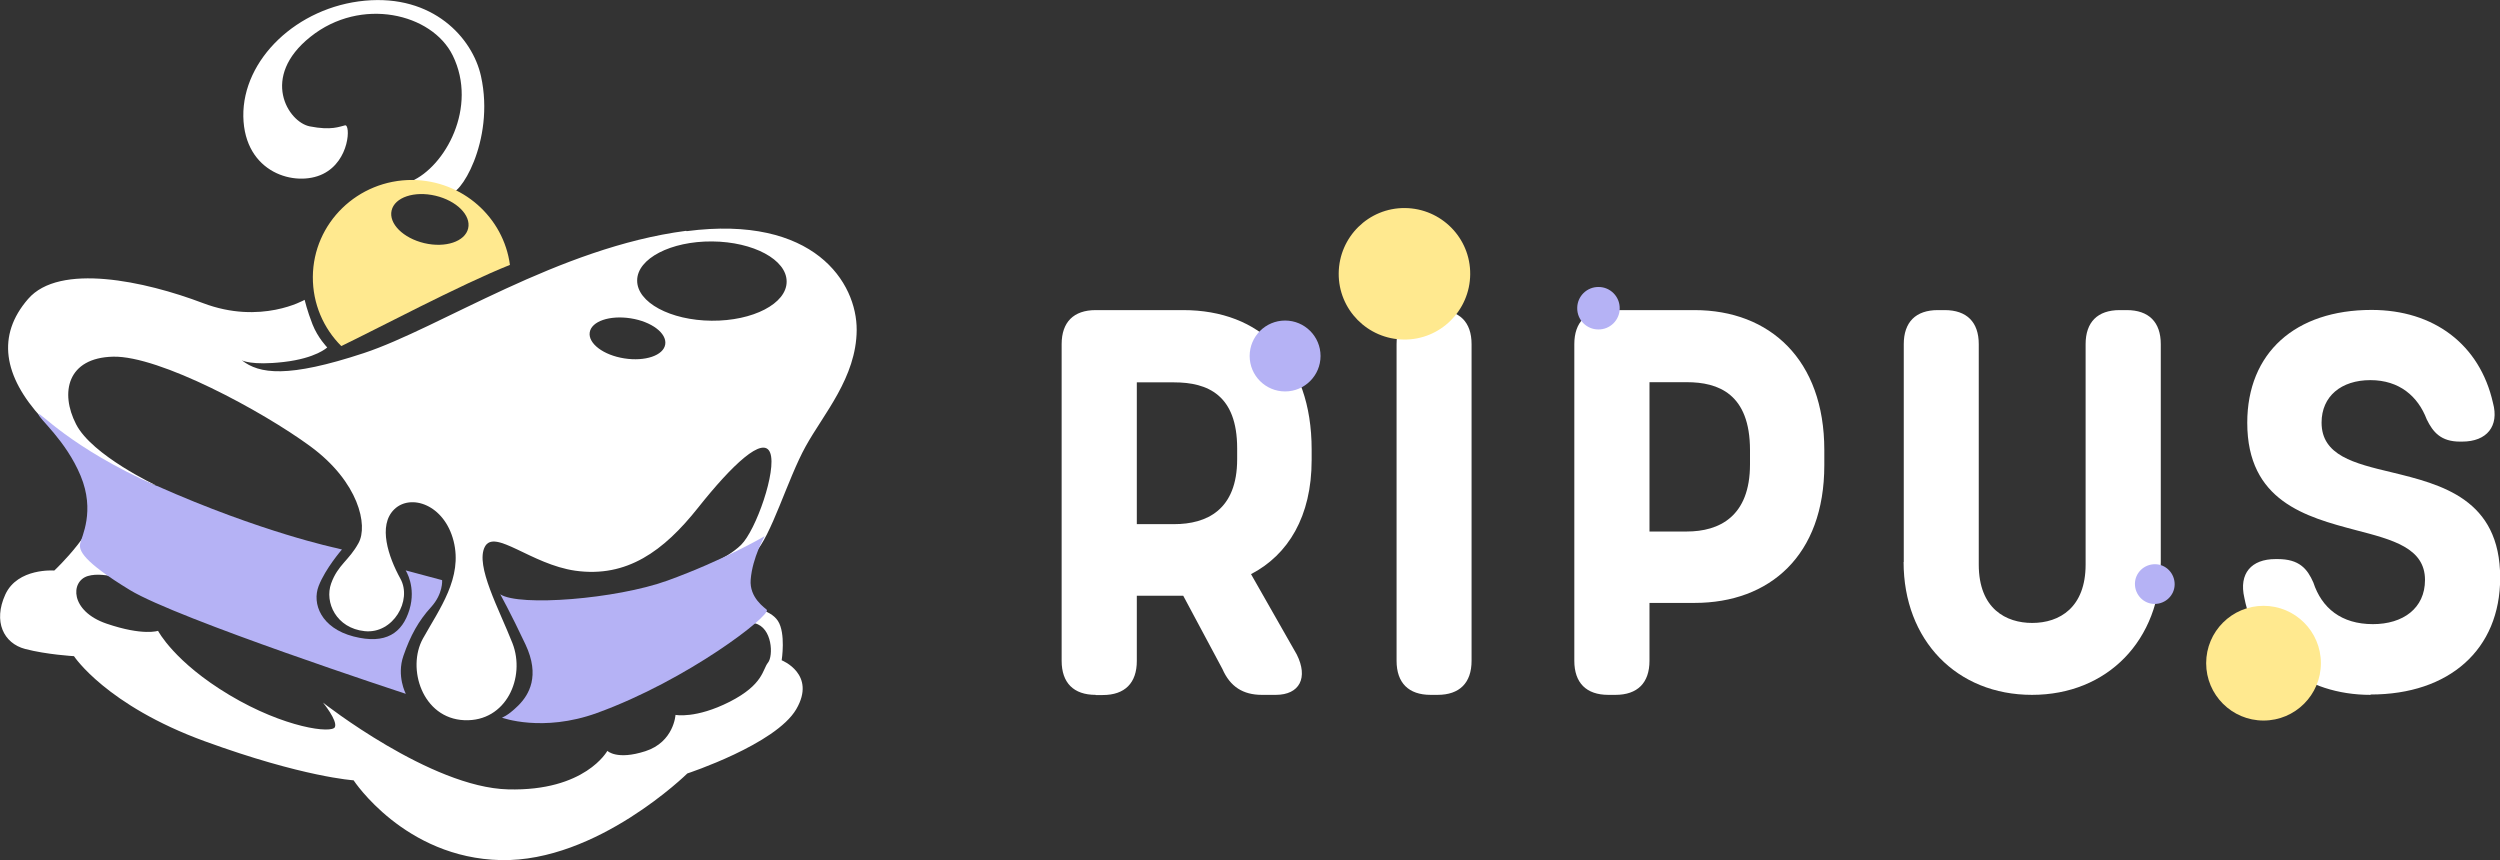
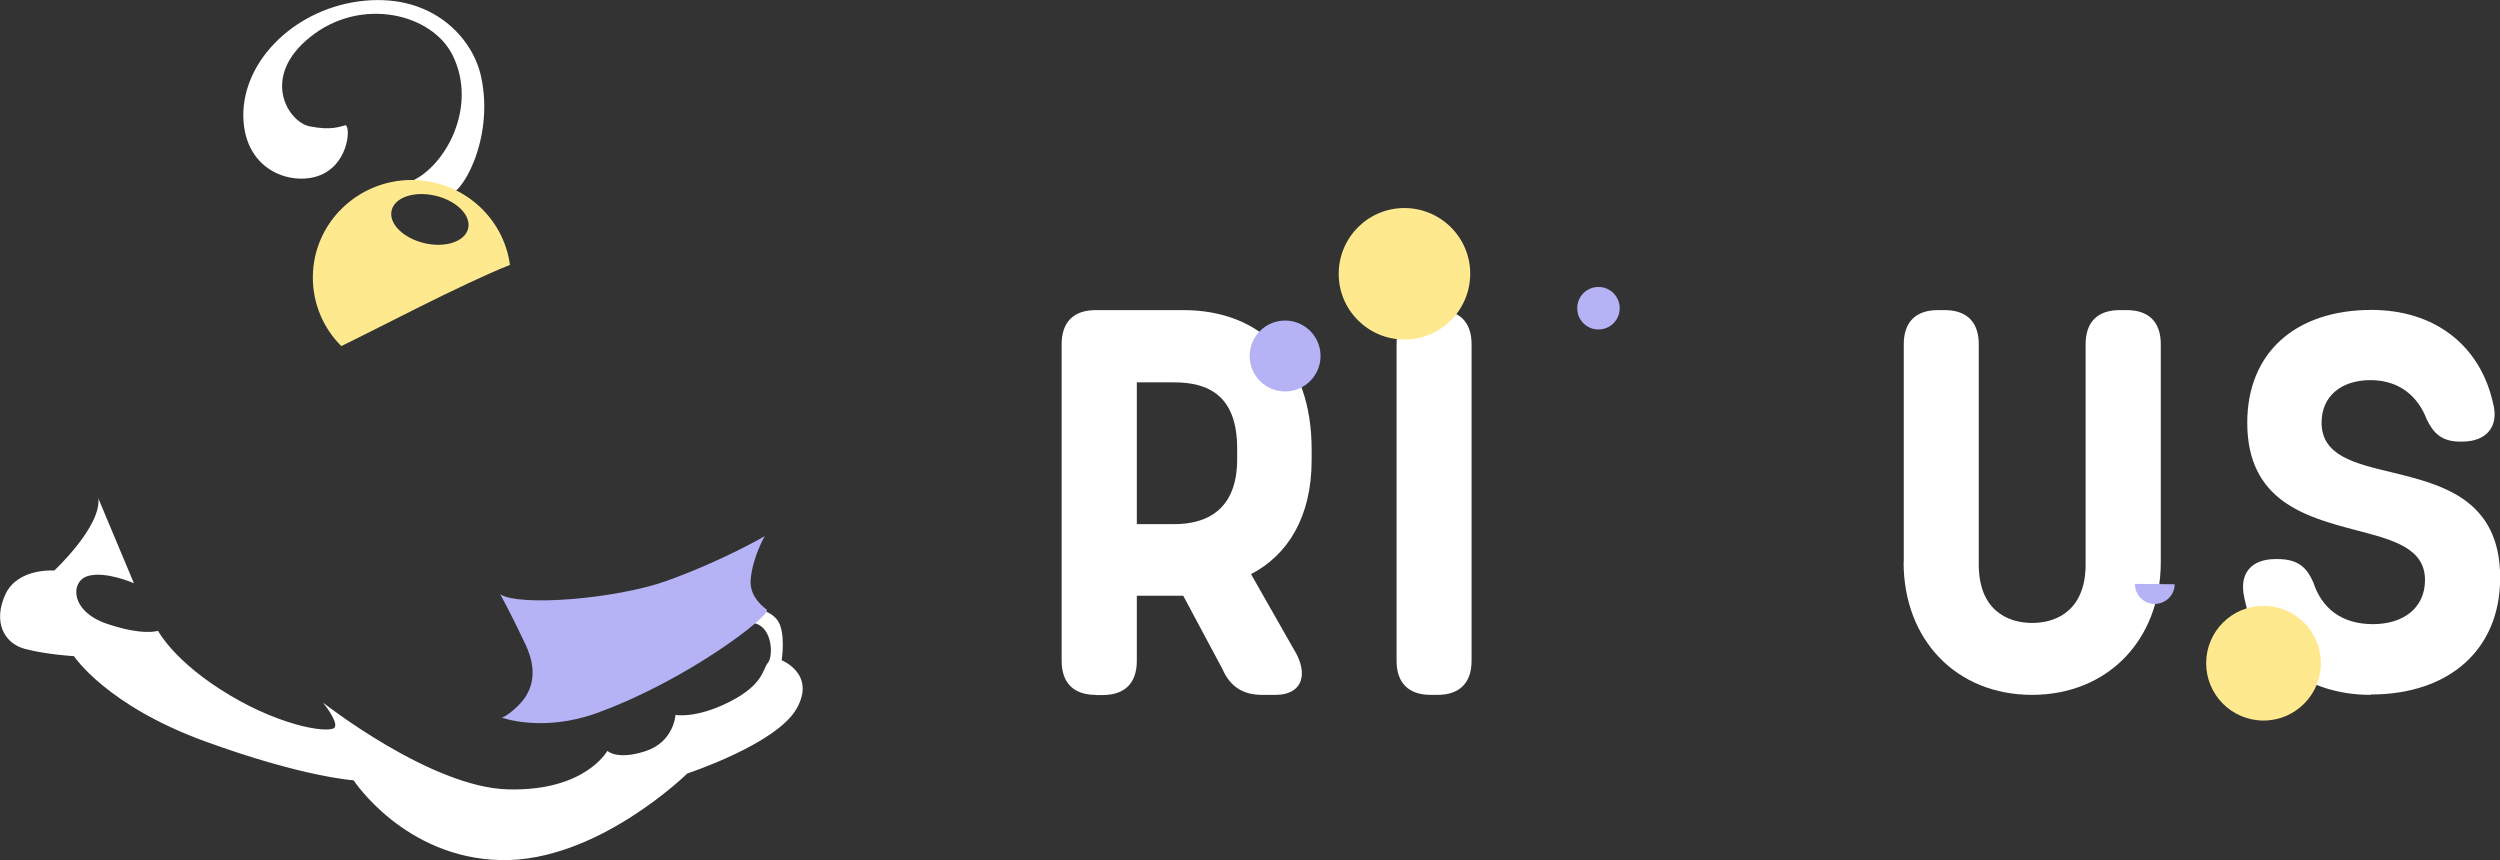
<svg xmlns="http://www.w3.org/2000/svg" id="_イヤー_2" viewBox="0 0 146 50.23">
  <rect x="0" y="0" width="146" height="50.23" fill="#333333" stroke="none" />
  <defs>
    <style>.cls-1{fill:#fff;}.cls-2{fill:#ffe98f;}.cls-3{fill:#b5b2f5;}</style>
  </defs>
  <g id="_イヤー_1-2">
    <g>
      <g>
        <path class="cls-1" d="M24.01,10.59c1.99-.86,3.91-4.33,2.43-7.35-1.21-2.46-5.36-3.45-8.31-1.09-2.95,2.35-1.31,4.98-.04,5.23,1.27,.25,1.74,.01,2.06-.06,.32-.08,.3,2.06-1.29,2.84s-4.59-.04-4.65-3.36c-.05-3.33,3.14-6.39,7.1-6.76,3.96-.37,6.28,2.15,6.78,4.41,.84,3.81-1.32,7.2-1.87,6.8-.77-.56-2.21-.65-2.21-.65Z" />
        <path class="cls-2" d="M24.09,10.51c-3.19-.02-5.8,2.51-5.82,5.66-.01,1.57,.62,3,1.66,4.04,1.97-.94,6.94-3.58,9.85-4.74-.37-2.78-2.77-4.93-5.69-4.96Zm3.25,2.83c-.18,.77-1.33,1.15-2.56,.86-1.23-.29-2.09-1.14-1.91-1.91,.18-.77,1.33-1.15,2.56-.86s2.09,1.14,1.91,1.91Z" />
        <path class="cls-1" d="M5.74,29.06c.22,1.66-2.57,4.26-2.57,4.26,0,0-2.14-.17-2.86,1.4-.72,1.58-.1,2.85,1.16,3.18,1.26,.33,2.85,.42,2.85,.42,0,0,1.88,2.87,7.64,4.97,5.76,2.1,8.69,2.28,8.69,2.28,0,0,2.97,4.54,8.6,4.66,5.62,.12,10.89-5.06,10.89-5.06,0,0,5.16-1.7,6.36-3.75,1.2-2.05-.85-2.86-.85-2.86,0,0,.25-1.58-.22-2.3-.47-.72-1.74-.81-1.74-.81l-3.66,2.11s3.02-1.4,4.05-1.16c1.03,.25,1.09,1.91,.77,2.3-.32,.39-.25,1.27-2.23,2.28-1.99,1.01-3.17,.77-3.17,.77,0,0-.09,1.58-1.76,2.12-1.67,.54-2.22-.02-2.22-.02,0,0-1.29,2.37-5.8,2.25-4.51-.11-10.81-5.07-10.81-5.07,0,0,.86,1.04,.7,1.43-.16,.39-2.93,.06-6.16-1.87-3.23-1.93-4.17-3.75-4.17-3.75,0,0-.87,.31-3.01-.42-2.13-.73-2.12-2.47-1.09-2.78,1.03-.31,2.69,.42,2.69,.42l-2.1-5.01Z" />
-         <path class="cls-1" d="M40.07,13.48c-7.45,.97-14.38,5.67-18.82,7.14-4.45,1.47-6.11,1.22-7.13,.42,0,0,.55,.32,2.45,.1,1.9-.22,2.54-.85,2.54-.85,0,0-.55-.56-.86-1.35-.31-.79-.46-1.43-.46-1.43,0,0-2.55,1.48-5.94,.19-3.4-1.29-8.38-2.36-10.21-.24-1.84,2.12-1.46,4.5,.82,6.98,2.28,2.47,6.7,3.93,6.7,3.93,0,0-3.79-1.77-4.72-3.6-.94-1.83-.52-3.88,2.17-3.94s8.69,3.16,11.52,5.24c2.83,2.08,3.37,4.62,2.81,5.64-.56,1.03-1.2,1.26-1.6,2.36-.4,1.11,.3,2.62,1.96,2.79s2.79-1.8,2.08-3.07c-.7-1.27-1.32-3.1-.36-4.04,.96-.94,2.93-.29,3.47,1.85,.54,2.14-.82,3.95-1.79,5.69-.96,1.73-.04,4.67,2.42,4.77,2.45,.1,3.58-2.51,2.81-4.49-.78-1.99-2.18-4.53-1.62-5.63,.56-1.1,2.7,1.02,5.29,1.39,3.01,.42,5.16-1.15,7.16-3.67,2-2.52,3.83-4.25,4.22-3.21,.39,1.03-.83,4.51-1.7,5.37s-2.7,1.56-2.7,1.56c0,0,2.54-.14,3.49-1.08,.96-.94,1.93-4.34,2.98-6.23,1.04-1.89,2.96-4.02,2.98-6.79,.02-2.77-2.48-6.75-9.93-5.78Zm-1.22,6.63c-.1,.65-1.17,1.01-2.39,.82-1.22-.19-2.12-.87-2.02-1.52,.1-.65,1.17-1.01,2.39-.82,1.22,.19,2.12,.87,2.02,1.52Zm2.71-1.38c-2.41-.02-4.36-1.07-4.35-2.35,0-1.28,1.97-2.3,4.38-2.28,2.41,.02,4.36,1.07,4.35,2.35,0,1.28-1.97,2.3-4.38,2.28Z" />
-         <path class="cls-3" d="M9.15,28.37c6.14,2.73,10.5,3.64,10.5,3.64l.32,.08s-.96,1.1-1.36,2.13,.14,2.46,2.04,2.95,2.85-.22,3.26-1.56-.22-2.3-.22-2.3l2.13,.57s.07,.79-.65,1.58c-.72,.79-1.2,1.65-1.61,2.84-.41,1.18,.14,2.22,.14,2.22,0,0-13.35-4.38-16.11-6.06-2.76-1.68-2.99-2.32-2.91-2.71,.08-.4,.89-1.89,.03-3.96-.86-2.07-2.46-3.36-2.46-3.6s1.79,1.92,6.89,4.19Z" />
        <path class="cls-3" d="M29.21,34.7s.62,1.11,1.48,2.94c.86,1.83,.21,2.93-.42,3.56-.64,.63-.96,.71-.96,.71,0,0,2.37,.88,5.55-.27,5.32-1.93,10.18-5.71,9.92-6.03-.08-.09-1.03-.69-.94-1.76,.1-1.29,.82-2.54,.82-2.54,0,0-2.4,1.41-5.69,2.6-3,1.08-8.64,1.52-9.75,.8Z" />
      </g>
      <g>
        <g>
          <path class="cls-1" d="M63.99,40.58c-1.29,0-1.99-.7-1.99-1.99V20.1c0-1.29,.7-1.99,1.99-1.99h5.11c4.49,0,7.5,2.9,7.5,8.14v.62c0,3.29-1.37,5.53-3.54,6.66l2.67,4.69c.68,1.35,.18,2.36-1.23,2.36h-.8c-1.11,0-1.86-.48-2.31-1.51l-2.29-4.28h-2.71v3.81c0,1.29-.7,1.99-1.99,1.99h-.41Zm2.4-9.97h2.18c1.9,0,3.68-.83,3.68-3.79v-.64c0-3.11-1.72-3.85-3.68-3.85h-2.18v8.28Z" />
          <path class="cls-1" d="M83.55,40.58c-1.29,0-1.99-.7-1.99-1.99V20.1c0-1.29,.7-1.99,1.99-1.99h.4c1.29,0,1.99,.7,1.99,1.99v18.49c0,1.29-.7,1.99-1.99,1.99h-.4Z" />
-           <path class="cls-1" d="M93.93,40.58c-1.29,0-1.99-.7-1.99-1.99V20.1c0-1.29,.7-1.99,1.99-1.99h5.03c4.4,0,7.58,2.9,7.58,8.17v.89c0,5.27-3.19,8.04-7.58,8.04h-2.63v3.38c0,1.29-.7,1.99-1.99,1.99h-.41Zm2.4-9.54h2.18c1.9,0,3.69-.88,3.69-3.92v-.83c0-3.3-1.86-3.97-3.69-3.97h-2.18v8.71Z" />
          <path class="cls-1" d="M111.18,32.82v-12.72c0-1.29,.7-1.99,1.99-1.99h.4c1.29,0,1.99,.7,1.99,1.99v12.87c0,2.6,1.61,3.41,3.12,3.41,1.61,0,3.12-.91,3.12-3.41v-12.87c0-1.29,.7-1.99,1.99-1.99h.41c1.29,0,1.99,.7,1.99,1.99v12.72c0,4.57-3.12,7.76-7.52,7.76s-7.5-3.19-7.5-7.76Z" />
          <path class="cls-1" d="M138.44,40.58c-3.84,0-6.72-2.29-7.37-5.67-.33-1.42,.41-2.26,1.82-2.26h.13c1.26,0,1.73,.57,2.08,1.37,.49,1.49,1.63,2.43,3.48,2.43,1.75,0,3.04-.92,3.04-2.58,0-1.87-1.89-2.35-4.04-2.91-2.91-.77-6.34-1.69-6.34-6.27,0-4.08,2.8-6.59,7.26-6.59,3.63,0,6.32,2.01,7.09,5.43,.37,1.35-.35,2.26-1.8,2.26h-.13c-1.1,0-1.57-.54-1.94-1.3-.51-1.34-1.59-2.29-3.29-2.29s-2.85,.94-2.85,2.48c0,1.92,1.9,2.38,4.08,2.9,2.92,.71,6.35,1.56,6.35,6.16,0,4.2-2.98,6.82-7.57,6.82h0Z" />
        </g>
        <circle class="cls-2" cx="132.19" cy="38.73" r="3.35" />
        <path class="cls-3" d="M94.59,18.01c0,.68-.56,1.24-1.25,1.23-.68,0-1.24-.56-1.23-1.25,0-.68,.56-1.24,1.25-1.23,.68,0,1.24,.56,1.23,1.25Z" />
-         <path class="cls-3" d="M127,34.12c0,.64-.53,1.15-1.17,1.15s-1.15-.53-1.15-1.17c0-.64,.53-1.15,1.17-1.15,.64,0,1.15,.53,1.15,1.17Z" />
+         <path class="cls-3" d="M127,34.12c0,.64-.53,1.15-1.17,1.15s-1.15-.53-1.15-1.17Z" />
        <path class="cls-2" d="M82.05,12.15c2.12,.02,3.83,1.75,3.81,3.87-.02,2.12-1.75,3.83-3.87,3.81-2.12-.02-3.83-1.75-3.81-3.87s1.75-3.83,3.87-3.81Z" />
        <circle class="cls-3" cx="75.05" cy="20.79" r="2.07" />
      </g>
    </g>
  </g>
</svg>